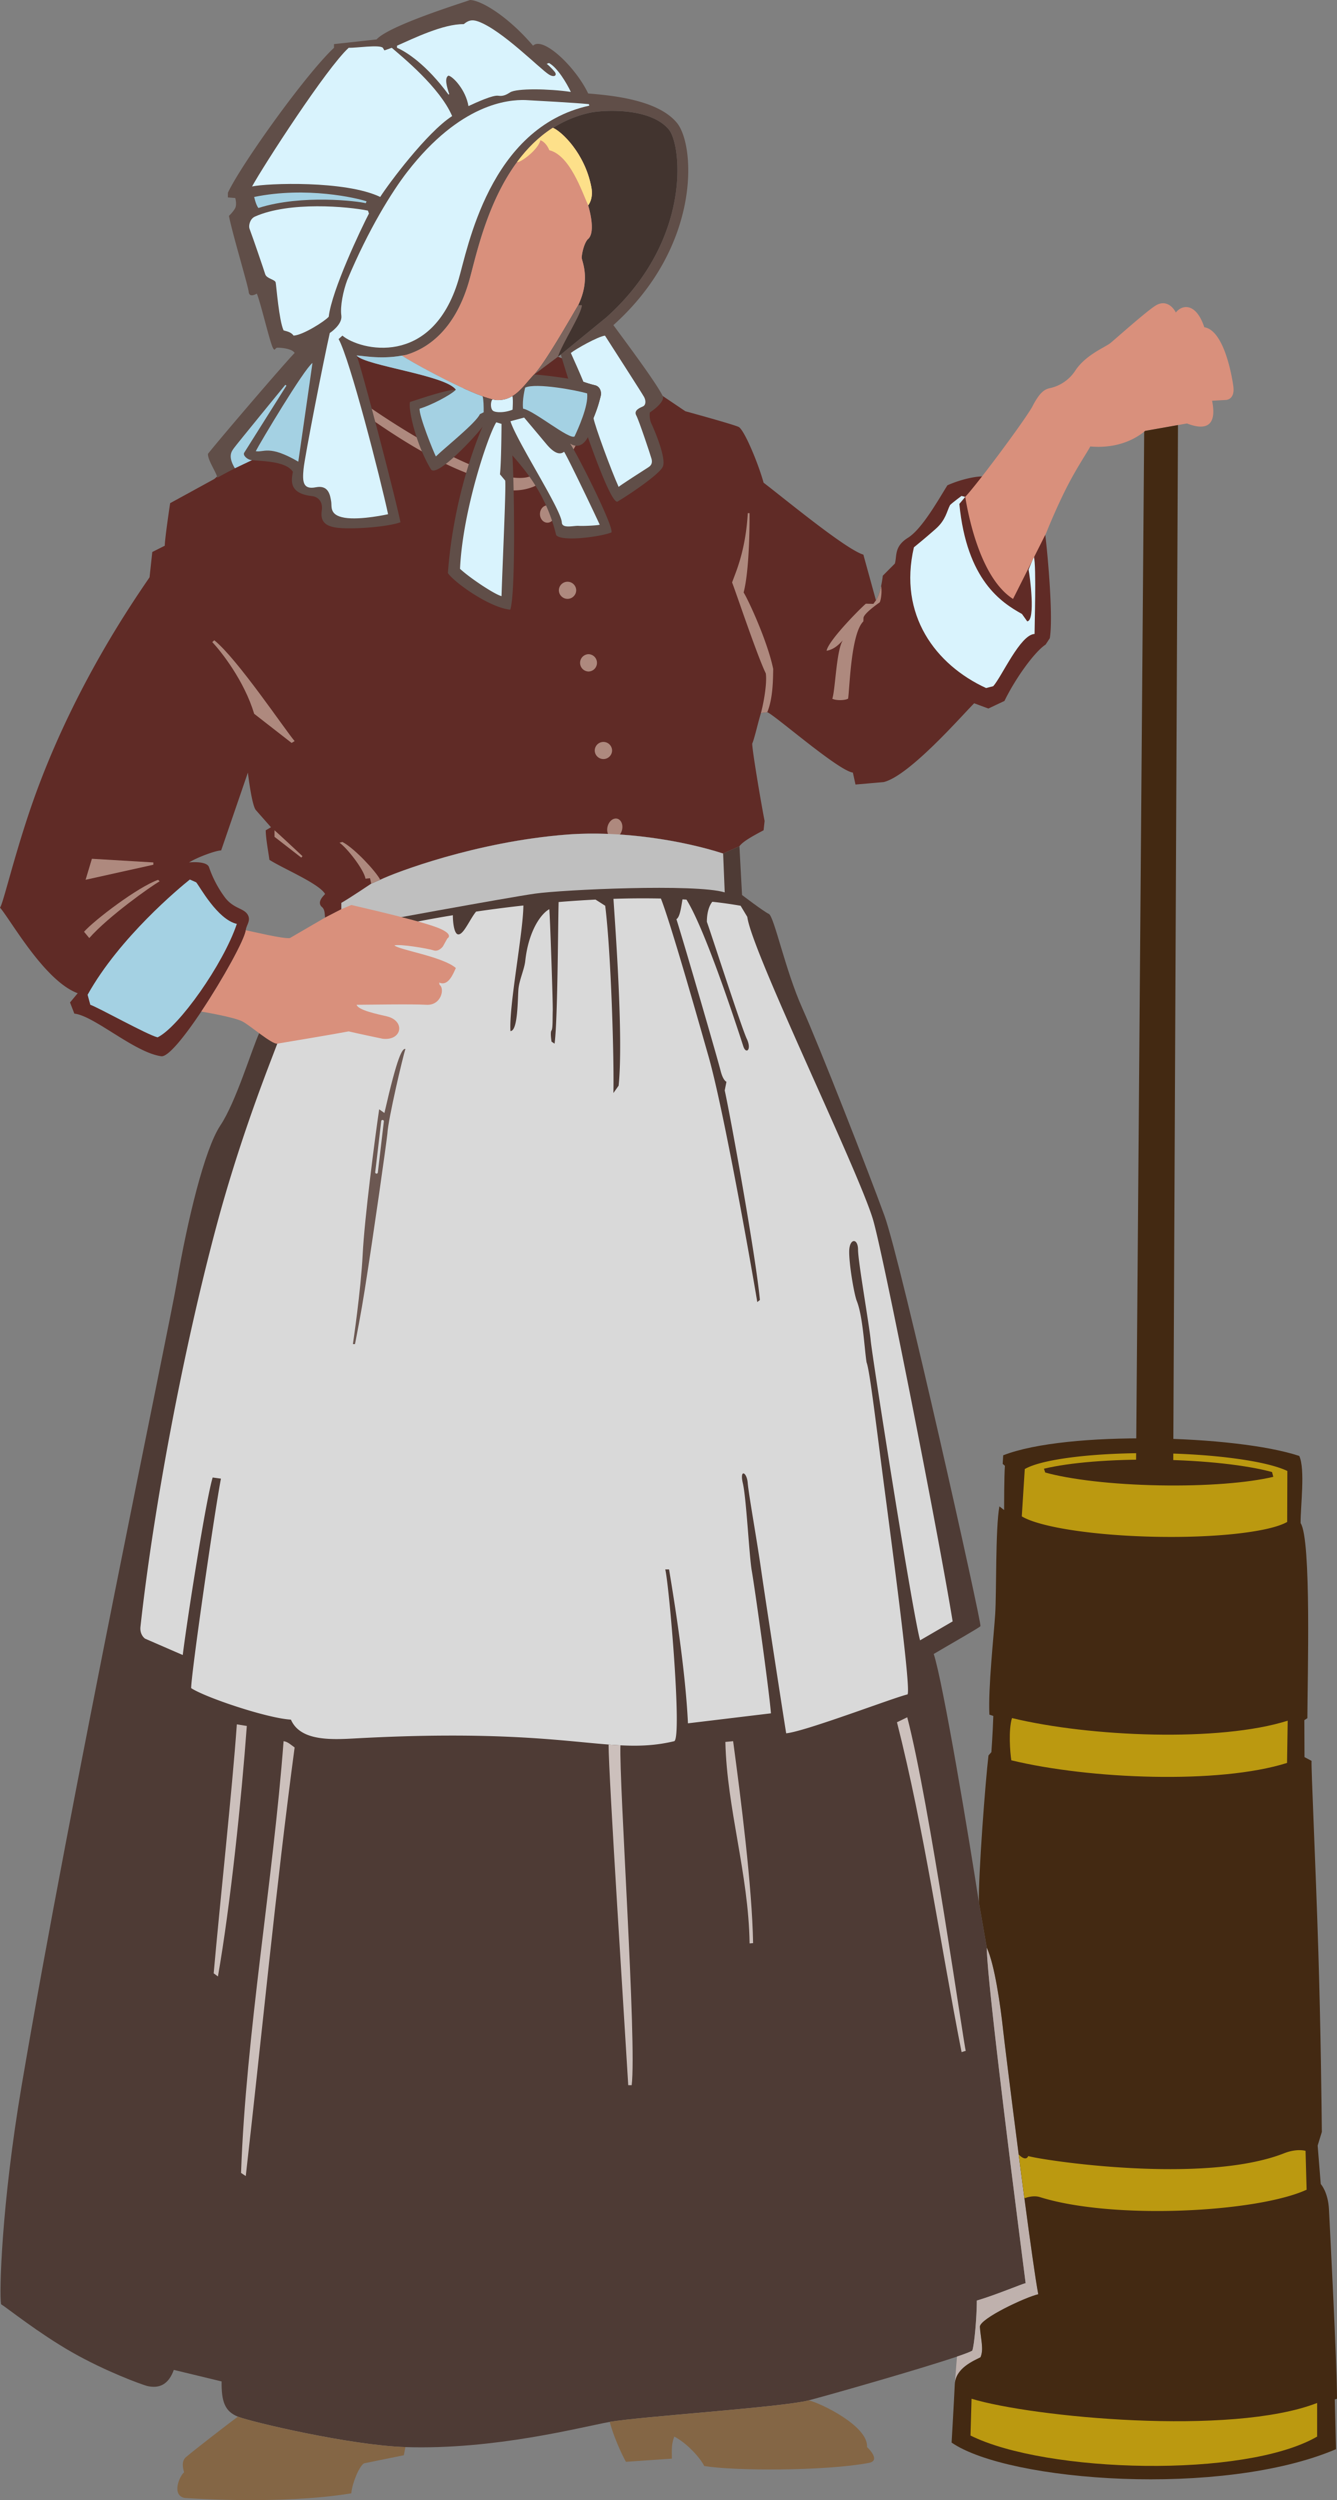
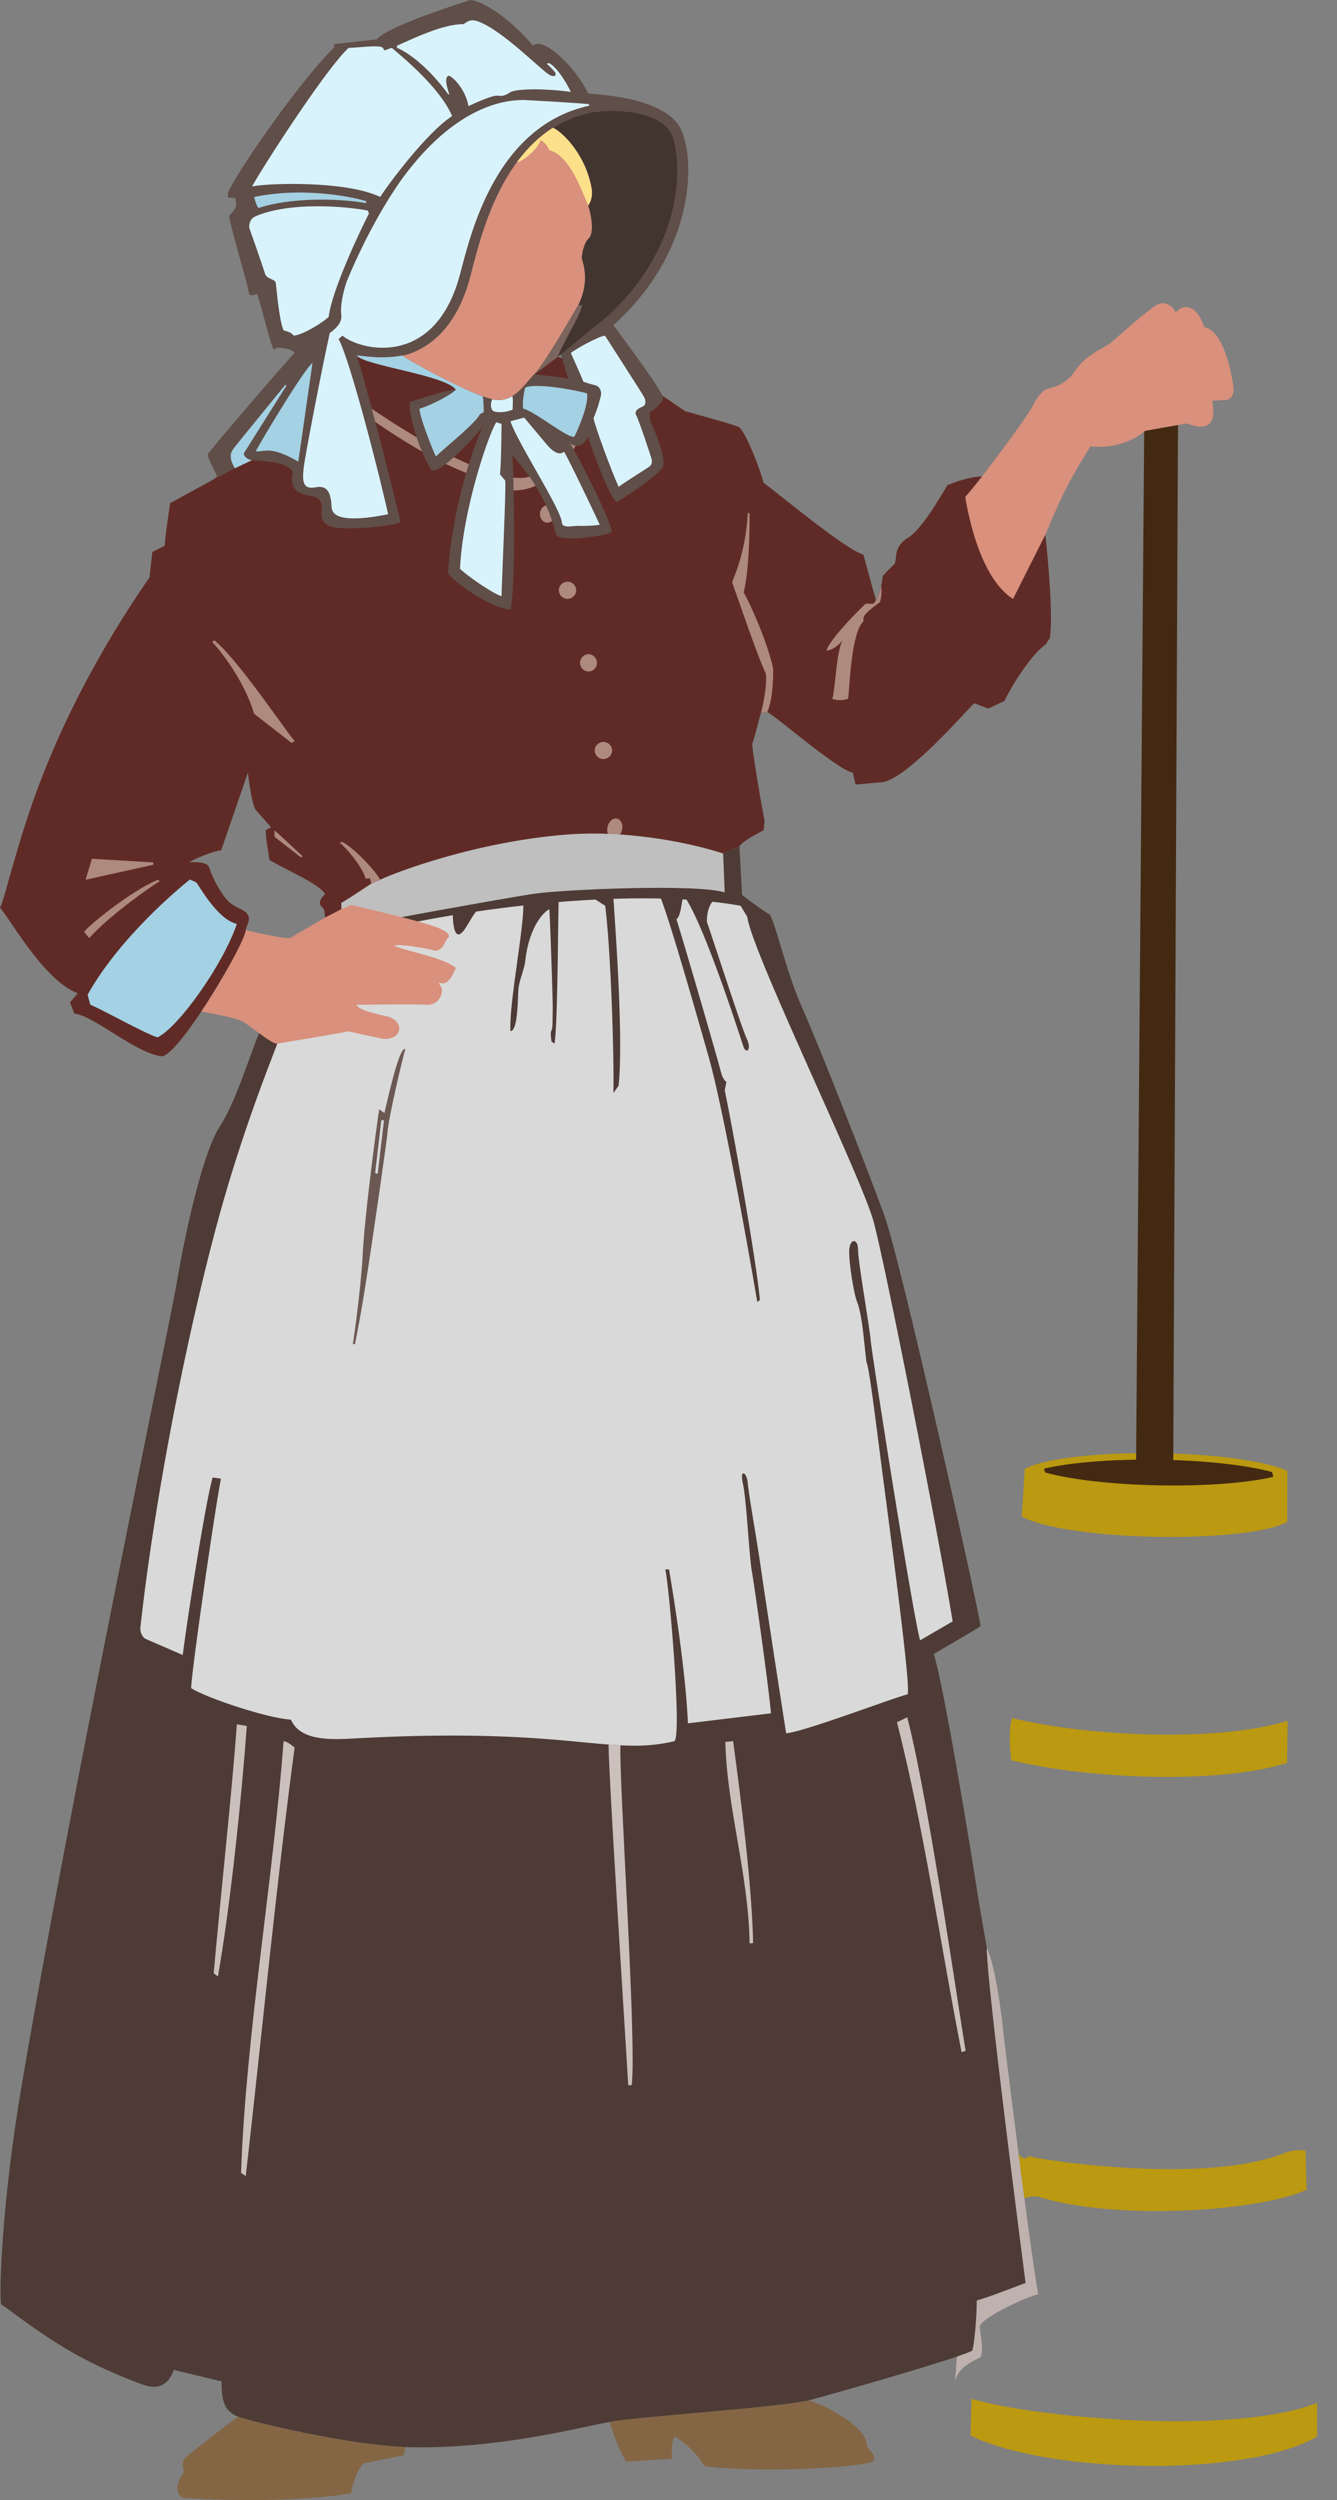
<svg xmlns="http://www.w3.org/2000/svg" width="234.629" height="438.683">
  <rect width="100%" height="100%" fill="#808080" stroke="none" />
  <path fill="#4e3b35" d="m129.762 148.473-2.86 1.289c-7.218-2.325-17.933-4.051-27.343-3.328-15.977 1.222-30.325 6.699-32.836 7.937l-1.57.676s-3.551 2.398-5.25 3.379v1.105l-2.856 1.473c-4.61 5.762-10.137 17.187-11.52 20.183-1.382 2.997-4.101 12.157-6.867 16.305-2.765 4.145-5.793 16.738-7.637 27.567-1.3 7.664-18.699 90.558-27.234 140.941C.262 386.832-.156 402.355.184 404.313c.984.582 6.535 5.05 12.445 8.421 5.91 3.371 12.184 5.653 13.219 5.93 2.168.484 3.734-.297 4.656-2.832l8.387 2.027c-.047 3.5.55 5.254 2.855 6.176 2.305.922 19.715 5.031 29.402 5.344 15.622.508 30.782-3.5 35.852-4.422 5.066-.922 30.305-2.566 34.926-3.781 3.804-1 19.531-5.48 26.011-7.676 1.391-.473 2.356-.84 2.684-1.043.352-.875.797-5.797.797-8.789 3.562-1.059 8.203-3.043 8.57-3.043-1-7.836-6.82-52.809-6.82-58.89l-1.379-7.926c-1.613-10.598-6.316-38.754-7.93-43.594 2.766-1.645 7.93-4.563 8.203-4.883.278-.324-13.91-63.945-16.851-72.031-2.945-8.082-11.418-29.715-14.414-36.399-2.996-6.68-4.938-16.101-5.875-16.543-.938-.437-4.7-3.316-4.7-3.316l-.46-8.57" />
  <path fill="#846645" d="M141.926 421.176c-4.621 1.215-29.86 2.86-34.926 3.781.95 3.527 2.809 7.004 2.855 7.004l8.055-.555c-.047-1.754-.035-2.719.422-3.87 2.305 1.198 4.563 3.777 5.254 5.16 5.117.874 21.152.913 28.875-.54 2.277-.426-.305-2.777-.305-2.777.278-3.64-8.062-7.695-10.23-8.203m-70.778 8.203c-9.687-.313-27.097-4.422-29.402-5.344-1.988 1.48-7.465 5.711-9.101 7.094-.875.742-.52 2.02-.34 2.676-.832.691-2.22 4.004.082 4.5 0 0 16.828 1.257 29.265-.817.133-1.722 1.344-4.695 2.215-5.254l7.004-1.425.277-1.43" />
  <path fill="#bfb1ad" d="M173.168 341.734c0 6.082 5.82 51.055 6.82 58.891-.367 0-5.008 1.984-8.57 3.043 0 2.992-.445 7.914-.797 8.789-.328.203-1.293.57-2.683 1.043l-.387 4.902c.125-2.882 3.265-4.129 4.512-4.78.617-1.384.046-3.208-.106-5.345-.04-1.43 7.973-5.195 10.246-5.718-.473-2.465-1.414-9.207-2.43-16.832a3807.42 3807.42 0 0 1-1.007-7.692c-1.305-10.094-2.508-19.808-2.739-21.902-.464-4.266-1.476-11.418-2.859-14.399" />
  <path fill="#602b26" d="M57.047 156.86c-1.074-1.844-7.363-4.442-9.77-5.993-.152-1.23-.636-3.726-.644-5.18l.922-.535-2.621-2.972c-.743-.715-1.434-6.614-1.434-6.614l-4.691 13.657c-.922 0-4.145 1.18-5.633 2.105 0 0 3.101-.336 3.504.832a19.587 19.587 0 0 0 2.73 5.223c1.559 2.137 3.453 1.91 4.113 3.21.504.989-.3 1.739-.394 2.626-.164 1.586-4.004 8.574-7.809 14.277-2.925 4.387-5.832 8.012-7.027 7.84-4.73-.676-11.797-7.129-15.246-7.48l-.758-1.958 1.348-1.62C7.8 172.124 1.875 161.405 0 159.253c.527-.633 2.188-7.902 5.063-16.512 7.132-21.367 18.625-37.652 21.183-41.449l.48-4.434 2.192-1.105c0-1.227.941-7.465.941-7.465l7.743-4.238 24.976-21.66c1.555 1.789 15.723 3.457 17.418 5.992l13.73-2.672 4.18-3.117 18.399 6.894 3.965 2.672s8.382 2.285 9.355 2.754c.969.473 3.453 6.402 4.375 9.781 3.922 3.008 14.441 11.703 17.512 12.625l2.21 8.02c.426-.625.715-1.637.907-2.524.207-.972.293-1.8.293-1.8l2.121-2.13c.39-1.421-.145-3 2.316-4.538 2.457-1.536 5.364-6.735 6.899-9.192 1.738-.789 4.422-1.566 6.265-1.566L183.45 93.94c.442 3.758 1.395 14.348.781 18.036l-.738 1.125c-1.937 1.27-5.277 5.894-7.222 9.89l-2.82 1.332-2.493-.922c-1.898 1.852-11.305 12.72-15.89 13.828l-4.938.43-.461-2.094c-2.61-.367-13.793-10.168-15.023-10.597l-1.106.144c-.46 1.446-1.191 4.672-1.535 5.364.016 1.496 1.832 11.96 2.176 13.574l-.18 1.633c-1.543.828-3.547 1.867-4.238 2.789l-2.86 1.289c-7.218-2.324-17.933-4.051-27.343-3.328-15.977 1.222-30.325 6.699-32.836 7.937l-1.57.676s-3.551 2.398-5.25 3.379v1.105l-2.856 1.473c-.094-.645 0-1.473-.645-1.934-.828-.922.551-2.027.645-2.21" />
  <path fill="#ae897e" d="M96.063 91.715c.718 0 1.304-.68 1.304-1.52s-.586-1.52-1.304-1.52c-.723 0-1.305.68-1.305 1.52s.582 1.52 1.305 1.52m3.531 13.363c.84 0 1.523-.68 1.523-1.52a1.522 1.522 0 0 0-3.043 0c0 .84.68 1.52 1.52 1.52m3.687 12.75a1.522 1.522 0 0 0 0-3.043 1.522 1.522 0 0 0 0 3.043m2.609 15.36c.84 0 1.524-.68 1.524-1.52a1.522 1.522 0 0 0-3.043 0c0 .84.68 1.52 1.52 1.52m1.562 13.832c.695.183 1.457-.426 1.695-1.356.243-.93-.128-1.828-.824-2.008-.695-.18-1.457.426-1.695 1.356-.242.93.129 1.828.824 2.008m27.192-22.051-1.106.144c.613-2.355 1.078-5.504.848-6.965-1.485-3-5.453-14.867-5.914-15.941.562-1.64 2.37-5.406 2.754-12.164h.312c.012 2.36-.043 10.074-1.039 13.914.89 1.445 4.191 8.586 5.191 13.426-.039 1.687-.015 5.113-1.046 7.586m19.078-19.629c.425-.625.714-1.637.906-2.524.183 1.051-.031 2.508-.262 2.891-1.012.691-2.836 2.11-2.836 2.738l-.02.582c-2.152 2.133-2.378 11.254-2.671 13.547-.379.297-2.012.414-2.781.031.539-1.539.707-8.57 1.859-10.261-.703.758-1.55 1.613-2.86 1.843.31-1.796 5.97-7.492 6.891-8.257l1.32.027.454-.617M62.922 72.07c1.68.922 11.75 8.754 21.312 11.75 1.407.442 2.434 1.657 3.688 1.957 2.766.672 5.383.016 6.91-1.035.922-.691 5.457-3.465 7.145-8.87l-.688-.079c-.805 1.727-3.117 5.148-7.61 7.453-3.238 2.309-14.515-1.867-29.605-12.328l-1.152 1.152" />
  <path d="M34.281 295.93h.188v-.368h-.188v.368" />
  <path fill="#ccc0bc" d="m169.484 359.844-.738.23c-3.777-19.261-6.543-38.984-11.336-57.879l1.8-.875c3.872 14.746 9.997 58.063 10.274 58.524m-126.171-57c-.918 12.625-2.856 31.332-5.067 43.957l-.746-.551c1.074-12.227 3.234-32.008 4.063-43.684l1.75.278m8.39 3.777c-3.32 24.883-5.715 50.137-8.574 75.203l-.828-.554c.863-24.438 5.629-51.282 7.465-75.754.738.09 1.289.644 1.937 1.105m76.953-1.105c1.324 9.804 3.336 25.527 3.504 35.433l-.613.055c-.188-12.254-3.98-23.652-4.254-35.356l1.363-.132" />
  <path fill="#604e48" d="M98.426 62.207c.308 1.383 8.082 25.992 9.902 25.824 1.844-1.074 7.375-4.761 7.988-6.144.614-1.383-1.207-5.825-1.976-7.512-.461-.922-.305-1.996-.305-1.996 1.38-.922 2.61-2.152 2.27-2.89-1.227-2.458-6.617-9.645-8.66-12.442 15.449-13.856 14.375-31.52 11.171-35.457-3.347-4.125-11.582-4.856-15.597-5.188-2.242-4.699-7.926-10.074-9.676-8.386C89.09 2.796 84.387.03 82.484 0c-1.816.648-14.21 4.496-16.398 6.918l-7.473.824v.645c-5.136 4.816-16.43 20.71-18.617 25.433l-.008.82 1.297.106s.336 1.152-.035 1.813c-.371.664-1.07 1.32-1.07 1.32.519 2.851 3.343 12.18 3.46 13.332.114 1.152 1.426.305 1.426.305.621 1.375 2.336 8.742 2.856 9.586.37.601.312-.086.773-.094.461-.008 2.547.117 3.008.926-1.8 1.84-13.02 14.93-15.207 17.695-.07 1.082 1.426 3.156 1.656 4.191 1.383-.808 4.7-2.511 6.082-3.086 1.406.207 5.899.09 7.168 2.051-.348 1.727-.574 3.801 3.34 4.262 1.035.113 1.96.922 1.727 2.535-.227 1.61.234 2.828 3.113 3.059 2.879.23 8.39-.192 10.695-1-.902-4.48-7.125-28.211-7.7-29.25.524-.102 3.915.742 7.95.008.262-.043.512-.086.742-.13 3.594-1.07 8.41-4.132 10.957-12.64.168-.562.356-1.27.57-2.094 1.56-5.964 4.704-18.976 14.196-25.046a20.115 20.115 0 0 1 6.598-2.72c2.761-.538 10.671-.823 13.796 2.981 2.227 2.739 4.083 19.422-10.972 32.926l-7.988 6.531" />
  <path fill="#42342f" d="m97.906 62.594.52-.387 7.988-6.531c15.055-13.504 13.2-30.188 10.973-32.926-3.125-3.805-11.035-3.52-13.797-2.98a20.115 20.115 0 0 0-6.598 2.718c1.528.621 5.676 4.422 6.793 10.407.383 2.046-.566 3.14-.566 3.14.37 1.242 1.289 4.93-.09 5.969-.692.805-1.04 2.648-1.04 3.223 0 .578 1.614 3.687-.62 8.32-1.496 2.52-5.785 10.09-7.742 12.164l4.18-3.117" />
  <path fill="#d9907c" d="M90.73 28.441c1.715-2.324 3.782-4.418 6.29-6.023 1.527.621 5.648 4.492 6.765 10.477.383 2.046-.566 3.14-.566 3.14.37 1.242 1.289 4.93-.09 5.969-.692.805-1.04 2.648-1.04 3.223 0 .578 1.614 3.687-.62 8.32-1.496 2.52-5.785 10.09-7.742 12.164-1.278 1.355-2.333 2.914-3.805 3.797-.785.469-1.688.742-2.805.695a6.352 6.352 0 0 1-.687-.125 16.81 16.81 0 0 1-1.739-.539c-4.808-1.746-12.918-6.273-14.164-7.14.262-.044.512-.086.742-.13 3.594-1.07 8.41-4.132 10.958-12.64.167-.563.355-1.27.57-2.094 1.144-4.387 3.168-12.625 7.933-19.094" />
  <path fill="#7b655e" d="m97.906 62.594-4.18 3.117c1.958-2.074 6.247-9.645 7.743-12.164h.644c-.023 1.473-3.379 6.601-4.207 9.047" />
  <path fill="#fde08a" d="M90.73 28.441c1.715-2.324 3.782-4.418 6.29-6.023 1.527.621 5.648 4.492 6.765 10.477.383 2.046-.566 3.14-.566 3.14-1.106-2.453-3.203-8.777-6.82-9.676-.282-.73-.891-1.546-1.567-1.754-.344 1.614-3.48 3.985-4.102 3.836" />
  <path fill="#d9f3fd" d="M100.176 16.129c-.735-1.563-2.38-4.3-3.836-5.07l-.402.132c.722.586 1.367 1.368 1.367 1.368.523.605.035 1.129-.965.523-1.508-.918-8.266-7.828-12.43-9.316-1.164-.418-1.765-.141-2.531.472-3.594-.062-8.902 2.543-11.707 3.778v.37c1.66.708 5.191 2.981 9.031 8.204l.137-.067c-.41-1.23-.902-2.87-.137-3.253.77.125 3.043 2.503 3.504 5.347 1.488-.691 4.309-1.972 5.23-1.82.922.152 1.555-.262 2.079-.59 1.168-.738 6.793-.648 10.66-.078M68.75 8.387c1.852 1.605 8.41 6.91 10.598 11.98-4.446 2.856-11.243 12.004-12.625 14.192-6.106-2.926-19.836-2.418-22.489-1.84 1.985-3.621 13.043-20.762 16.957-24.332 1.157.054 5.418-.598 5.993 0l.277.46 1.289-.46" />
  <path fill="#a4d1e3" d="M44.605 34.559s.278 1.359.739 1.937c7.672-2.441 17.582-1.183 18.847-.84l.137-.336c-1.75-.574-10.508-2.648-19.723-.761" />
  <path fill="#d9f3fd" d="M43.773 40.09c.649 1.722 2.508 7.18 2.762 8.008.254.828 1.738.91 1.848 1.484.113.578.578 6.66 1.383 8.387.41.152 1.289.23 1.75.922 1.613-.07 5.484-2.512 6.175-3.32.508-4.583 5.672-15.454 7.055-18.102l-.176-.512c-3.492-.715-13.746-1.664-19.836 1.047-.867.387-1.129 1.566-.96 2.086m16.316 18.8c3.062 2.583 15.734 5.692 20.37-9.792 1.59-5.305 5.349-26.711 22.954-30.559l-.066-.266c-2.645-.257-9.094-.605-11.168-.718-2.992-.09-11.403.601-20.688 12.574-2.703 3.484-6.844 10.144-10.558 19.027-.707 1.895-1.262 4.586-1.032 6.2.23 1.613-2.027 3.074-2.027 3.074-1.059 4.656-4.402 21.695-4.605 23.87-.207 2.177-.141 3.66 2.164 3.2 2.3-.46 2.515 1.543 2.68 2.465.167.922-.387 2.422 2.378 2.883 2.766.46 7.613-.621 7.613-.621-1.335-6.243-6.68-27.141-8.683-30.735l.668-.601" />
  <path fill="#a4d1e3" d="M50.066 67.527s-8.57 10.477-8.976 11.051c-.402.574-1.195 1.399.129 3.59l3.015-1.434c-.84-.023-1.656-.863-1.382-1.293.277-.43 7.418-11.78 7.418-11.78l-.204-.134" />
  <path fill="#a4d1e3" d="M54.836 63.684c-1.535 1.129-9.32 14.214-9.953 15.484 1.39.273 2.316-1.164 7.465 1.84.468-3.172 2.488-17.324 2.488-17.324" />
  <path fill="#d9f3fd" d="M100.176 61.934c.914-.727 4.762-2.891 5.992-3.043 1.133 1.777 6.531 10.148 6.867 10.777.34.633.324 1.418-.215 1.648-.535.235-1.644.684-1.168 1.563.48.875 2.555 7.113 2.688 7.64.133.524.09 1.067-.524 1.45-.613.383-5.16 3.308-5.253 3.465-1.301-2.872-4.18-10.696-4.41-12.079.816-1.976 1.05-3.043 1.257-3.832.207-.785-.14-1.734-1.004-1.925-.863-.192-2.015-.598-2.015-.598-.442-1.098-1.86-4.3-2.215-5.066" />
  <path fill="#604e48" d="M93.727 65.71c-1.278 1.356-2.332 2.915-3.805 3.798-.785.469-1.688.742-2.805.695a6.352 6.352 0 0 1-.687-.125 16.81 16.81 0 0 1-1.739-.539c-2.453-.387-4.695-1.156-4.695-1.156-1.754 0-6.516 1.687-8.05 2.152-.31 1.383 1.074 7.524 3.687 11.824 1.074 1.54 8.293-6.297 9.062-7.523-1.691 3.84-5.222 13.742-6.097 25.723 1.18 1.691 7.324 6.07 10.945 6.418.988-2.805.68-22.618.375-27.075 1.535 1.844 5.836 6.301 7.68 13.98.922 1.227 7.859.305 9.703-.46.46-1.078-6.7-15.16-7.313-15.621 1.758 1.18 3.504-.086 4.164-4.446.817-1.976 1.051-3.043 1.258-3.832.207-.785-.14-1.734-1.004-1.925-.863-.192-2.015-.598-2.015-.598-2.028-.613-7.16-1.2-8.664-1.29" />
  <path fill="#d9f3fd" d="M89.922 69.508c-.785.469-1.688.742-2.805.695a6.352 6.352 0 0 1-.687-.125c-.352.32-.434 1.781.199 2.067.484.242 1.879.316 3.32-.258 0 0 .13-1.832-.027-2.38" />
  <path fill="#a4d1e3" d="M84.691 69.54c-4.808-1.747-12.918-6.274-14.164-7.142-4.035.735-7.425-.109-7.949-.008 1.555 1.79 15.723 3.457 17.418 5.993-.945.98-4.52 2.8-6.36 3.32-.116 1.289 2.454 7.637 2.856 8.387 1.594-1.555 7.051-5.887 7.723-7.418l.664-.325c.012-.91-.012-2.285-.188-2.808" />
  <path fill="#d9f3fd" d="M87.09 74.098c-1.383 2.148-5.899 15.422-6.36 25.71 1.688 1.587 6.055 4.489 7.282 4.794.203-6.399.8-18.739.648-20.274l-.926-1.105c.246-1.91.278-8.848.278-8.848l-.922-.277m2.488-.184c1.106 3.531 8.942 15.512 9.016 17.781.078 1.11 2.074.516 2.957.575.887.058 3.418-.079 3.695-.204-1.262-2.742-5.644-11.878-6.258-12.8-.777.636-1.82.199-3.136-1.383a970.483 970.483 0 0 0-3.875-4.617l-2.399.648" />
  <path fill="#a4d1e3" d="M91.793 71.703c1.965.367 8.11 5.496 9.031 4.883.598-1.274 2.488-5.406 2.211-7.559-1.597-.492-9.031-1.93-10.875-1.007 0 0-.555 2.113-.367 3.683m-58.477 82.621c-1.73 1.383-12.328 10.137-17.945 20.227l.48 1.754c1.446.496 9.954 5.254 11.797 5.715 3.707-1.778 11.543-12.836 13.915-19.91-3.41-.758-6.555-6.641-7.133-7.29l-1.114-.496" />
  <path fill="#ae897e" d="m26.91 151.328-10.781-.644-1.11 3.687 11.891-2.64v-.403m-12.164 12.164c1.84-2.07 9.43-7.847 13.004-9.113l.266.266c-1.434.785-9.008 6.152-12.348 9.953l-.922-1.106m36.957-33.452c-1.719-2.024-10.07-14.47-14.101-17.696l-.352.324c1.594 1.68 5.625 6.816 7.355 12.578l6.567 5.113.531-.32m-3.527 15.645c.668.574 4.906 4.539 4.906 4.539l-.21.261-4.696-3.648v-1.152" />
-   <path fill="#d9f3fd" d="m169.39 87.184-.656-.164s-1.546 1.136-2.007 1.597c-.586 1.078-.704 2.574-2.536 4.195-1.832 1.626-3.808 3.22-3.808 3.22-2.766 11.866 3.8 20.62 12.668 24.698l1.25-.328c1.496-1.652 4.722-9.05 7.254-9.164-.016-1.152.343-11.855-.118-13.582l-.93 2.29c.227 1.093 1.255 8.964-.241 9.081l-.922-1.293c-3.64-2.027-9.68-5.925-10.992-19.312l1.039-1.238" />
  <path fill="#d9907c" d="M169.39 87.184c.4 2.398 2.4 14.07 8.387 17.91l5.809-11.551s1.727-4.363 3.758-8.309c1.758-3.425 3.84-6.468 3.98-6.898 1.969.184 6.114.184 9.649-2.734l7.332-1.301c1.73.687 5.57 1.761 4.402-3.985l2.356-.132s1.722.05 1.367-2.457c-.356-2.508-1.79-9.79-5.086-10.305-1.465-4.399-3.922-3.969-4.996-2.586-.614-1.2-1.926-2.23-3.559-1.211-1.633 1.012-6.96 5.777-7.894 6.547-.934.77-4.368 2.066-6.211 4.887a7.123 7.123 0 0 1-4.485 3.058c-1.097.238-1.894 1.04-2.996 3.149-1.098 2.109-9.445 13.367-11.812 15.918" />
-   <path fill="#432912" d="M228.004 255.469c-11.059-3.684-40.781-4.492-51.953-.114l-.09 1.504.39.336c-.136 1.739-.14 7.078-.14 7.77l-.828-.649c-.715 3.942-.488 15.118-.738 18.922-.247 3.805-1.247 12.899-1.016 17.621l.687.235c-.109 3.222-.34 6.347-.34 6.347l-.507.579c-.531 4.359-1.797 21.066-1.68 25.789l1.379 7.925c1.383 2.98 2.395 10.133 2.86 14.399.23 2.094 1.433 11.808 2.738 21.902.336 2.578.675 5.184 1.007 7.692 1.016 7.625 1.958 14.367 2.43 16.832-2.273.523-10.285 4.289-10.246 5.718.152 2.137.723 3.961.106 5.344-1.247.652-4.387 1.899-4.512 4.781-.13 2.883-.555 10.188-.555 10.188 10.012 6.883 47.492 9.668 67.461 1.156l-.215-8.73.387-.118c-.02-6.449-1.258-30.148-1.41-33.222-.153-3.07-1.442-4.457-1.442-4.457l-.543-6.746.735-2.391c-.043-4.46-.192-17.953-.61-31.52-.5-16.078-1.277-32.257-1.195-33.59l-1.238-.663-.027-6.485.53-.347c.016-6.875.727-31.415-1.187-34.22-.03-2.913.84-9.484-.238-11.788" />
  <path fill="#bb9910" d="M179.773 385.727a3807.42 3807.42 0 0 1-1.007-7.692s1.222 1.344 1.683.27c1.938.664 30.66 5.117 44.91-.485 2.258-.886 3.75-.422 3.75-.422l.188 6.82c-8.664 3.966-33.856 5.348-46.82 1.294-1.258-.395-2.704.215-2.704.215m46.114-118.68c-3.008 1.734-12.364 2.844-23.403 2.598-10.925-.243-20.144-1.735-23.171-3.575l.523-8.3c2.996-1.758 12.34-2.938 23.383-2.782 10.383.149 19.23 1.438 22.699 3.121l-.031 8.938" />
  <path fill="#432912" d="M223.45 259.133c-4.415 1.047-11.743 1.652-20.024 1.496-8.309-.156-15.633-1.04-20-2.254l-.223-.668c4.406-1.066 11.735-1.7 20.016-1.582 8.308.117 15.64.969 20.011 2.168l.22.84" />
  <path fill="#432912" d="m200.793 75.742-1.434 182.188s1.457.656 3.188.656c1.726 0 3.34-.676 3.34-.676l.836-183.328-5.75 1.02c-.059.05-.121.09-.18.14" />
  <path fill="#bb9910" d="M225.863 309.332c-11.949 3.777-34.683 2.855-48.386-.46-.22-1.372-.528-5.356.117-7.411 13.699 3.316 36.433 4.238 48.383.46l-.114 7.411m-55.367 111.566c10.66 3.227 45.527 6.606 60.645.739v5.898c-12.66 7.344-47.528 6.422-60.828-.183l.183-6.454" />
  <path fill="#d9d9d9" d="M150.578 219.29c0 2.07 1.98 13.253 2.219 15.901.234 2.653 7.285 47.559 8.668 52.63l5.715-3.321c-2.555-15.672-12.203-64.555-13.977-70.508-2.613-8.75-21.277-46.996-22.062-53.113l-1.172-1.95a75.618 75.618 0 0 0-4.965-.699c-.645.79-.957 2.102-.957 3.512.902 2.531 6.078 18.567 7 20.524.922 1.96-.129 2.75-.59 1.367-.437-1.32-6.437-20.11-9.992-25.785-.23-.012-.461-.028-.692-.04-.222 1.196-.425 3.106-1.07 3.473 1.586 5.024 7.281 24.7 7.738 26.543.461 1.844 1.043 1.985 1.043 1.985l-.304 1.52c.945 4.237 5.437 28.89 6.175 36.769l-.46.37c-1.083-6.523-5.887-33.718-8.54-43.046-2.472-8.715-6.78-23.742-8.375-27.762a148.837 148.837 0 0 0-8.324.055c.285 4.531 1.781 24.383.906 32.781l-.917 1.293c.14-5.785-.403-24.566-1.438-32.86l-1.7-1.085c-2.148.11-4.312.254-6.476.433-.12 4.95-.172 20.961-.71 24.848l-.528-.348s-.27-1.609-.016-1.953c.258-.344.176-2.078.223-3.46.047-1.387-.484-16.798-.602-17.833-1.449.781-3.64 3.778-4.222 9.086-.164 1.488-1.051 3.332-1.195 4.945-.145 1.614-.067 7.372-1.403 7.352-.262-4.594 2.238-17.273 2.27-22.031-2.805.308-5.586.672-8.297 1.07-1.102 1.332-2.164 4-3.094 4-.766.04-.992-2.176-.984-3.363-8.973 1.48-16.957 3.328-22.504 5.097-3.418 7.168-8.309 17.438-8.309 17.438-1.219 3.305-6.387 15.992-10.691 32.07-5.746 21.477-11 49.172-13.324 70.29-.133 1.413.816 2.042.816 2.042l6.61 2.871c.785-6.359 4.1-27.464 5.253-31.148l1.45.2c-1.11 5.702-5.227 34.222-5.227 36.757 2.531 1.66 13.363 5.297 17.508 5.527 1.613 3.735 6.918 3.536 11.062 3.309 25.012-1.39 36.496.43 44.684 1.062.715.06 1.41.102 2.082.137 3.324.168 6.2.047 9.45-.726 1.382-.739-.9-27.375-1.587-30.137h.668c.86 5.207 2.856 17.324 3.316 27.004l14.563-1.754c-.383-4.649-2.898-22.371-3.36-24.984-.46-2.61-.953-12.747-1.566-15.36-.613-2.61.696-2.02.848-.09.156 1.934 1.66 10.332 2.328 15.055.672 4.719 3.805 25.043 4.422 28.883 3.254-.278 19.137-6.36 21.289-6.82.598-.626-1.856-19.536-3.98-35.676-1.481-11.258-2.633-21.168-3.2-22.586-.379-2.383-.64-8.086-1.715-10.766-.46-1.152-1.375-6.453-1.332-8.758.051-2.304 1.551-2.312 1.551-.238" />
  <path fill="#ccc0bc" d="M106.8 306.105c.716.06 1.41.102 2.083.137-.266 6.367 2.887 52.266 1.969 59.637h-.602c-.559-9.492-3.465-54.527-3.45-59.774" />
  <path fill="#6c5852" d="M71.148 184.047c-.539-.078-1.351.996-3.687 11.242l-.922-.644c-.734 4.984-2.586 19.183-2.894 25.48-.31 6.297-1.715 15.715-1.715 15.715h.37c.294-1.527 1.024-5.176 1.723-9.617 1.649-10.453 3.743-25.301 3.957-27.297.125-2.516 2.75-13.653 3.168-14.88" />
  <path fill="#d9d9d9" d="m66.902 196.71-1.054 8.966a.238.238 0 0 0 .203.258.238.238 0 0 0 .258-.204l1.054-8.964a.229.229 0 0 0-.203-.254.232.232 0 0 0-.258.199" />
  <path fill="#bfbfbf" d="M126.902 149.762c-7.218-2.325-17.933-4.051-27.343-3.328-15.977 1.222-30.325 6.699-32.836 7.937l-1.57.676s-3.551 2.398-5.25 3.379v1.105c-.348.727-.962 2.02-1.735 3.64 6.71-1.245 30.906-5.687 35.742-6.374 4.84-.692 28.2-1.77 33.27-.215l-.278-6.82" />
  <path fill="#ae897e" d="M66.723 154.371c-.688-1.387-4.446-5.484-6.633-6.637l-.508.137c1.262.867 4.234 4.598 4.563 6.313l.789-.086.218.949 1.57-.676" />
  <path fill="#d9907c" d="M35.32 177.496c3.805-5.703 7.645-12.691 7.809-14.277 1.281.261 6.516 1.535 7.742 1.379 1.367-.793 6.176-3.594 6.176-3.594l2.855-1.473 1.75-.738c2.453.594 13.09 2.977 15.762 4.242 2.211 1.043 1.09 1.63 1.09 1.63l-.774 1.394s-.718 1.003-1.64.695c-.922-.309-5.957-1.172-6.88-.863.892.796 8.481 1.964 10.786 3.96-.418.891-1.293 3.29-2.926 2.551l.067.399c.953.644.3 3.656-2.309 3.504-2.613-.157-10.715 0-12.25 0 .305.984 3.77 1.656 5.332 2.035 3.266.789 2.652 4.324-.765 3.922 0 0-4.723-.98-5.954-1.29-2.183.43-11.609 1.997-12.53 2.153-.923.152-4.626-3.078-6.075-3.875-1.45-.793-7.266-1.754-7.266-1.754" />
</svg>